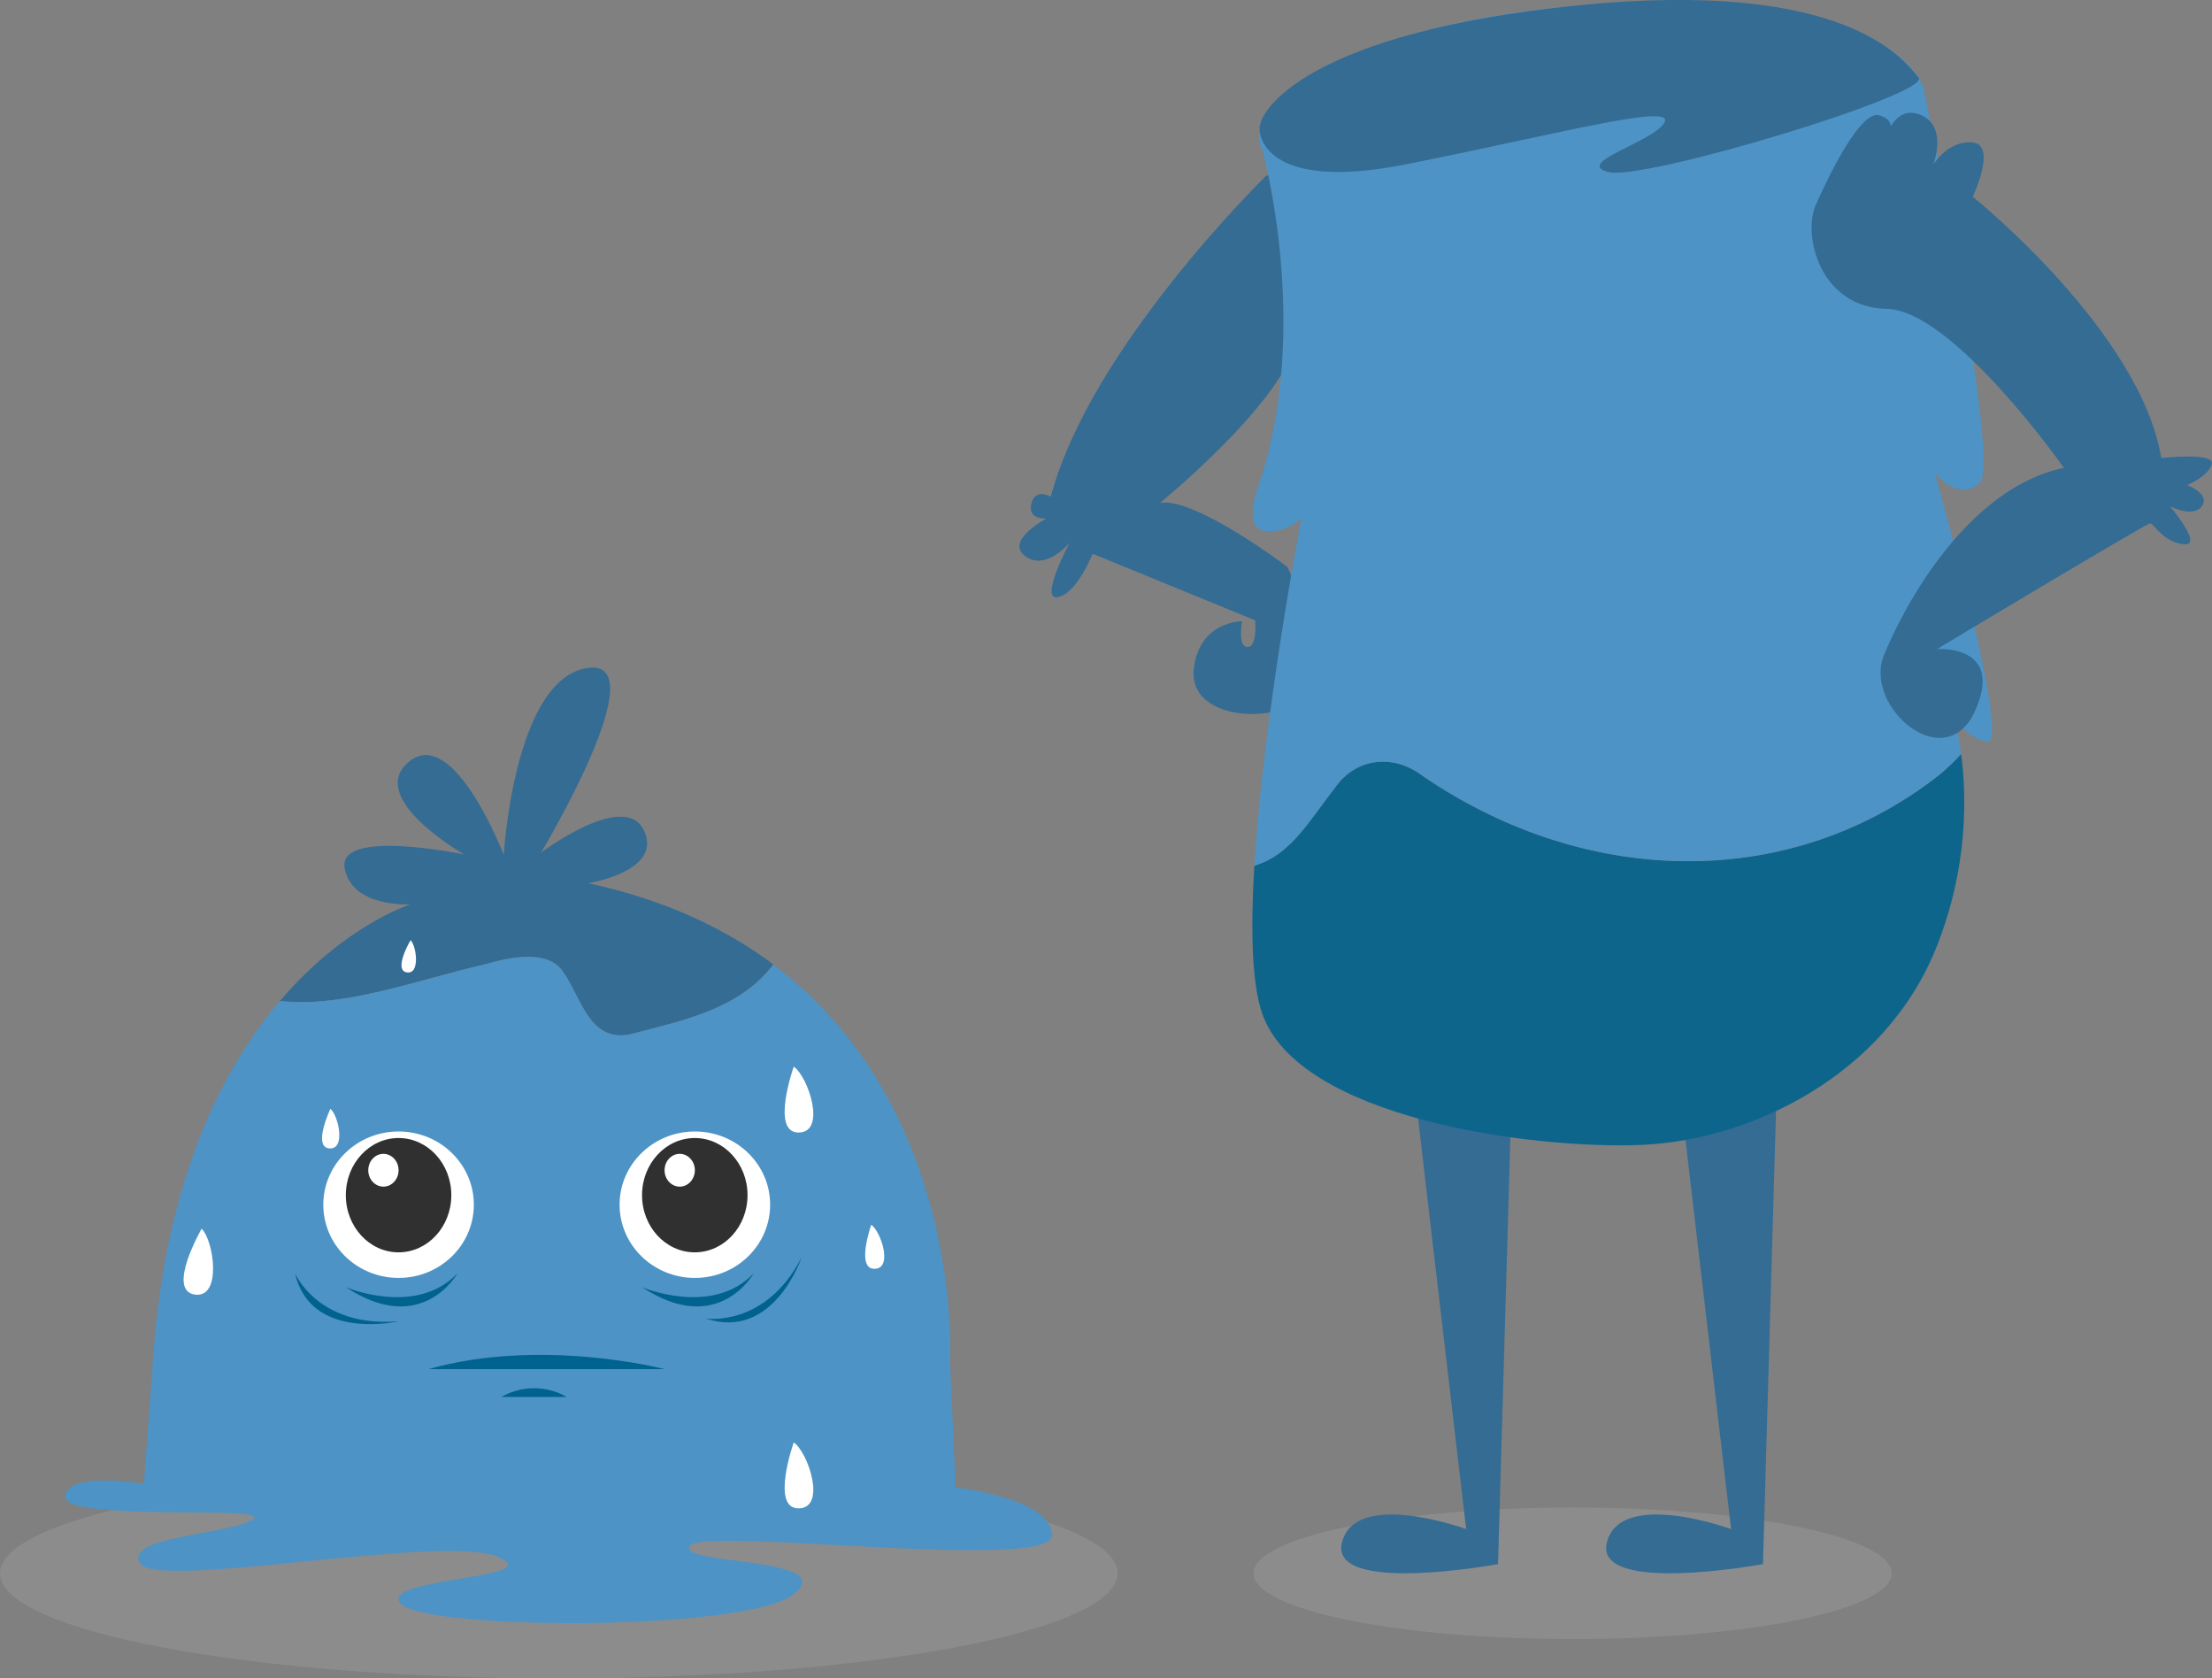
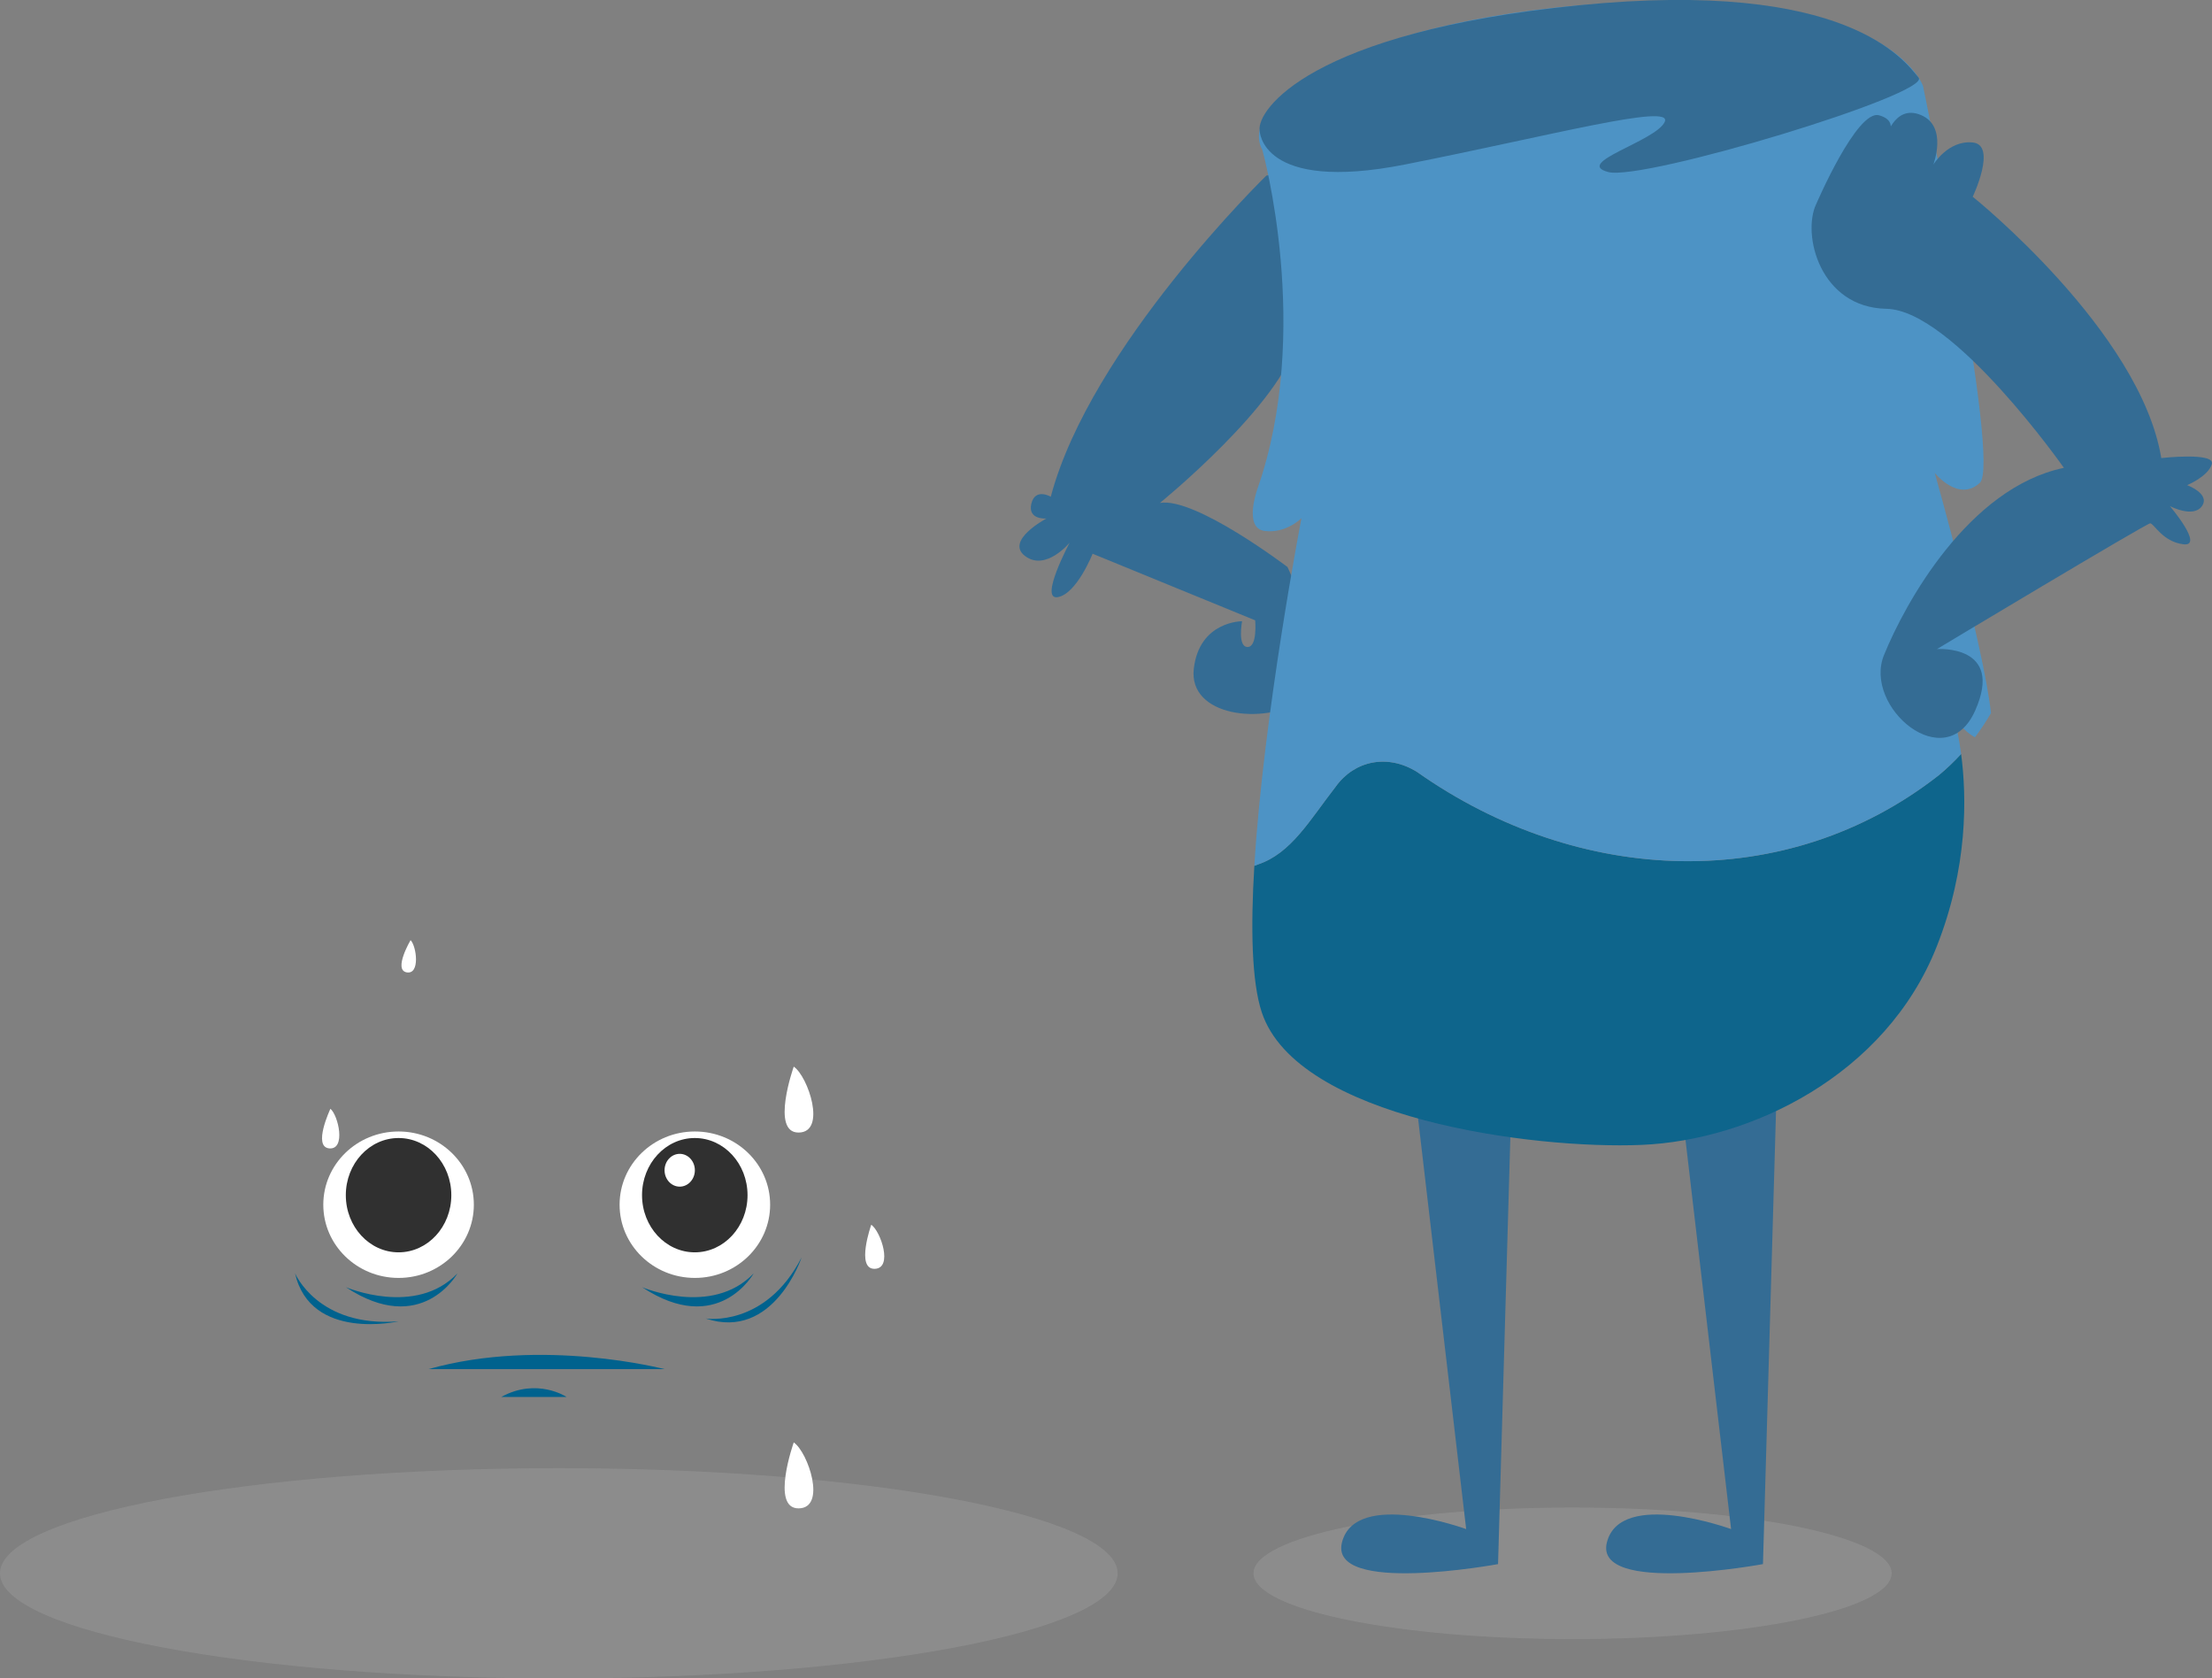
<svg xmlns="http://www.w3.org/2000/svg" width="497" height="377" viewBox="0 0 497 377" fill="none">
  <rect x="0" y="0" width="497" height="377" fill="#808080" stroke="none" />
  <path opacity="0.5" d="M242.661 397.416C332.632 397.416 405.567 389.952 405.567 380.745C405.567 371.538 332.632 364.075 242.661 364.075C152.691 364.075 79.755 371.538 79.755 380.745C79.755 389.952 152.691 397.416 242.661 397.416Z" />
  <mask id="mask0_327_596" style="mask-type:luminance" maskUnits="userSpaceOnUse" x="79" y="364" width="327" height="34">
    <path d="M242.661 397.416C332.632 397.416 405.567 389.952 405.567 380.745C405.567 371.538 332.632 364.075 242.661 364.075C152.691 364.075 79.755 371.538 79.755 380.745C79.755 389.952 152.691 397.416 242.661 397.416Z" fill="white" />
  </mask>
  <g style="mix-blend-mode:multiply" opacity="0.42">
    <path d="M353.332 368.181C392.926 368.181 425.022 361.566 425.022 353.407C425.022 345.248 392.926 338.634 353.332 338.634C313.739 338.634 281.643 345.248 281.643 353.407C281.643 361.566 313.739 368.181 353.332 368.181Z" fill="#9E9E9E" />
  </g>
  <g style="mix-blend-mode:multiply" opacity="0.42">
    <path d="M125.555 377.019C194.897 377.019 251.11 366.447 251.11 353.407C251.11 340.367 194.897 329.796 125.555 329.796C56.213 329.796 0 340.367 0 353.407C0 366.447 56.213 377.019 125.555 377.019Z" fill="#9E9E9E" />
  </g>
-   <path d="M109.033 216.595C114.856 214.94 123.155 213.265 126.485 218.251C130.634 224.075 132.309 234.03 141.445 232.374C152.999 229.285 165.986 226.922 173.764 216.651C163.028 208.613 149.427 202.101 132.16 198.399C132.16 198.399 149.017 195.738 144.682 186.546C140.347 177.355 121.555 191.533 121.555 191.533C121.555 191.533 148.087 147.38 131.788 150.078C115.489 152.776 113.182 192.035 113.182 192.035C113.182 192.035 101.981 162.898 91.952 171.047C81.923 179.197 104.307 191.942 104.307 191.942C104.307 191.942 75.876 185.988 77.439 194.975C79.002 203.98 92.25 203.143 92.25 203.143C92.25 203.143 77.551 207.664 62.908 224.838C77.234 226.457 93.347 220.224 109.033 216.595Z" fill="#346C94" />
-   <path d="M214.716 334.094L213.451 305.682C213.451 305.682 216.688 248.877 173.745 216.67C165.949 226.941 152.98 229.304 141.426 232.392C132.29 234.048 130.634 224.094 126.466 218.27C123.136 213.284 114.838 214.94 109.014 216.614C93.329 220.224 77.216 226.475 62.889 224.857C50.106 239.872 37.361 264.525 34.459 304.305L32.337 333.294C32.337 333.294 15.089 330.373 14.68 336.178C14.252 341.983 61.996 337.964 56.749 341.332C51.502 344.7 27.742 345.109 31.463 351.175C35.184 357.24 99.004 344.551 111.674 349.63C124.345 354.71 84.398 354.3 90.073 360.273C95.748 366.246 167.772 366.488 178.378 358.096C188.983 349.705 151.79 351.584 155.008 347.23C158.246 342.876 236.615 353.184 236.392 344.83C236.169 336.476 214.679 334.094 214.679 334.094H214.716Z" fill="#4D93C5" />
  <path d="M89.552 287.057C98.893 287.057 106.465 279.693 106.465 270.609C106.465 261.525 98.893 254.162 89.552 254.162C80.211 254.162 72.639 261.525 72.639 270.609C72.639 279.693 80.211 287.057 89.552 287.057Z" fill="white" />
  <path d="M101.404 268.47C101.404 275.559 96.101 281.308 89.552 281.308C83.002 281.308 77.7 275.559 77.7 268.47C77.7 261.381 83.002 255.631 89.552 255.631C96.101 255.631 101.404 261.381 101.404 268.47Z" fill="#303030" />
-   <path d="M86.147 266.553C88.027 266.553 89.552 264.904 89.552 262.869C89.552 260.835 88.027 259.185 86.147 259.185C84.266 259.185 82.742 260.835 82.742 262.869C82.742 264.904 84.266 266.553 86.147 266.553Z" fill="white" />
  <path d="M156.125 287.057C165.466 287.057 173.038 279.693 173.038 270.609C173.038 261.525 165.466 254.162 156.125 254.162C146.784 254.162 139.212 261.525 139.212 270.609C139.212 279.693 146.784 287.057 156.125 287.057Z" fill="white" />
  <path d="M167.959 268.47C167.959 275.559 162.656 281.308 156.107 281.308C149.557 281.308 144.254 275.559 144.254 268.47C144.254 261.381 149.557 255.631 156.107 255.631C162.656 255.631 167.959 261.381 167.959 268.47Z" fill="#303030" />
  <path d="M156.125 262.869C156.125 264.897 154.599 266.553 152.72 266.553C150.841 266.553 149.315 264.897 149.315 262.869C149.315 260.841 150.841 259.185 152.72 259.185C154.599 259.185 156.125 260.841 156.125 262.869Z" fill="white" />
  <path d="M77.718 289.141C77.718 289.141 93.422 295.858 102.781 286.034C102.781 286.034 94.817 300.417 77.718 289.141Z" fill="#00628E" />
  <path d="M144.273 289.141C144.273 289.141 159.977 295.858 169.336 286.034C169.336 286.034 161.372 300.417 144.273 289.141Z" fill="#00628E" />
  <path d="M66.294 286.015C66.294 286.015 71.392 298.24 89.552 296.807C89.552 296.807 69.755 301.366 66.294 286.015Z" fill="#00628E" />
  <path d="M158.562 296.174C158.562 296.174 171.959 298.277 180.109 282.443C180.109 282.443 173.838 301.254 158.562 296.174Z" fill="#00628E" />
  <path d="M96.287 307.543H149.296C149.296 307.543 121.759 300.342 96.287 307.543Z" fill="#00628E" />
  <path d="M112.624 313.795H127.304C127.304 313.795 120.661 309.366 112.624 313.795Z" fill="#00628E" />
-   <path d="M45.306 276.005C45.306 276.005 37.399 289.718 43.669 290.779C49.939 291.821 48.079 278.703 45.306 276.005Z" fill="white" />
  <path d="M178.341 239.593C178.341 239.593 173.075 254.459 179.439 254.403C185.802 254.348 181.56 241.77 178.341 239.593Z" fill="white" />
  <path d="M74.239 249.063C74.239 249.063 70.183 257.622 73.978 257.957C77.774 258.292 76.025 250.552 74.239 249.063Z" fill="white" />
  <path d="M178.341 324.009C178.341 324.009 173.075 338.876 179.439 338.82C185.802 338.764 181.56 326.186 178.341 324.009Z" fill="white" />
  <path d="M195.756 275.112C195.756 275.112 192.24 285.048 196.482 285.011C200.724 284.973 197.896 276.563 195.756 275.112Z" fill="white" />
  <path d="M92.25 211.181C92.25 211.181 88.305 217.879 91.375 218.419C94.445 218.958 93.589 212.521 92.25 211.181Z" fill="white" />
  <path d="M399.327 239.742L396.108 351.342C396.108 351.342 357.947 358.394 361.054 346.411C364.161 334.429 388.945 343.472 388.945 343.472L376.907 240.709C376.106 233.806 381.67 227.834 388.61 228.15C394.75 228.429 399.532 233.583 399.346 239.723L399.327 239.742Z" fill="#346C94" />
  <path d="M339.806 239.742L336.587 351.342C336.587 351.342 298.425 358.394 301.532 346.411C304.64 334.429 329.423 343.472 329.423 343.472L317.385 240.709C316.585 233.806 322.148 227.834 329.088 228.15C335.228 228.429 340.01 233.583 339.824 239.723L339.806 239.742Z" fill="#346C94" />
  <path d="M284.564 39.408C284.564 39.408 244.988 77.904 236.094 111.582C236.094 111.582 232.578 109.498 231.722 113.163C230.866 116.829 235.108 116.475 235.108 116.475C235.108 116.475 225.694 121.443 230.345 124.922C234.997 128.383 240.337 121.89 240.337 121.89C240.337 121.89 233.397 134.895 237.676 134.133C241.937 133.37 245.491 124.383 245.491 124.383L282.015 139.342C282.015 139.342 282.573 145.389 280.284 145.333C277.996 145.278 279.075 139.547 279.075 139.547C279.075 139.547 269.474 139.491 268.227 150.208C266.981 160.944 283.912 162.898 292.49 157.409C301.067 151.92 289.271 127.36 289.271 127.36C289.271 127.36 268.507 111.582 260.617 112.977C260.617 112.977 288.08 90.65 291.392 76.397C294.704 62.145 305.086 33.863 284.582 39.445L284.564 39.408Z" fill="#346C94" />
  <path d="M435.498 174.229C401.448 200.817 354.914 199.143 318.371 173.392C311.729 169.243 304.249 170.898 300.1 176.722C294.276 184.202 290.127 191.682 282.647 194.175C282.368 194.287 282.108 194.38 281.829 194.491C280.991 208.334 281.215 220.521 283.503 227.406C291.448 251.259 344.364 258.199 368.813 257.176C393.28 256.171 423.683 241.584 435.144 212.632C442.196 194.826 441.898 178.955 440.633 169.373C439.033 171.103 437.34 172.741 435.498 174.248V174.229Z" fill="#0E658C" />
-   <path d="M443.74 165.614C444.522 166.042 445.415 166.396 446.42 166.619C447.629 166.88 447.815 164.349 447.35 160.181C446.252 162.061 445.043 163.884 443.74 165.614Z" fill="#4D93C5" />
  <path d="M434.698 106.223C434.698 106.223 440.038 112.921 444.838 108.456C449.638 103.99 432.074 19.332 432.074 19.332C432.074 19.332 424.892 -2.233 365.613 0.502C306.333 3.219 277.679 22.737 283.633 33.677C283.633 33.677 294.983 74.295 282.517 109.833C282.517 109.833 279.317 118.634 284.136 119.266C288.955 119.899 292.416 116.401 292.416 116.401C292.416 116.401 283.894 160.46 281.829 194.491C282.108 194.398 282.368 194.305 282.647 194.175C290.127 191.682 294.276 184.202 300.1 176.722C304.249 170.899 311.729 169.243 318.371 173.392C354.914 199.143 401.448 200.799 435.498 174.229C437.34 172.722 439.051 171.085 440.633 169.354C439.833 163.363 438.661 159.809 438.661 159.809C438.661 159.809 440.019 163.586 443.74 165.614C445.043 163.884 446.252 162.061 447.35 160.181C445.582 144.608 434.698 106.205 434.698 106.205V106.223Z" fill="#4D93C5" />
  <path d="M408.072 45.846C408.072 45.846 417.208 24.523 422.194 25.9C427.181 27.277 423.571 31.445 423.571 31.445C423.571 31.445 425.506 23.276 431.609 25.844C437.693 28.393 434.381 36.989 434.381 36.989C434.381 36.989 437.712 31.445 443.238 32.003C448.782 32.561 443.238 44.19 443.238 44.19C443.238 44.19 480.897 74.369 485.604 102.893C485.604 102.893 497.791 101.516 496.954 104.269C496.117 107.042 491.409 108.977 491.409 108.977C491.409 108.977 496.675 110.912 494.74 113.684C492.805 116.457 487.539 113.684 487.539 113.684C487.539 113.684 495.298 122.82 490.591 122.262C485.883 121.704 483.948 117.554 483.111 117.554C482.274 117.554 435.2 145.799 435.2 145.799C435.2 145.799 450.438 144.682 443.777 159.642C437.116 174.601 418.585 158.804 423.292 147.176C427.999 135.547 442.289 109.572 463.723 105.088C463.723 105.088 438.81 69.643 423.85 69.364C408.891 69.085 404.835 52.656 408.072 45.827V45.846Z" fill="#346C94" />
  <path d="M283.019 29.268C283.019 29.268 283.075 43.39 315.673 36.952C348.272 30.514 376.106 23.035 374.023 27.407C371.939 31.761 353.463 36.58 361.352 38.645C369.241 40.711 434.177 21.062 431.069 17.416C427.962 13.769 415.31 -4.875 354.691 1.191C294.072 7.256 282.387 24.858 283.019 29.268Z" fill="#346C94" />
</svg>